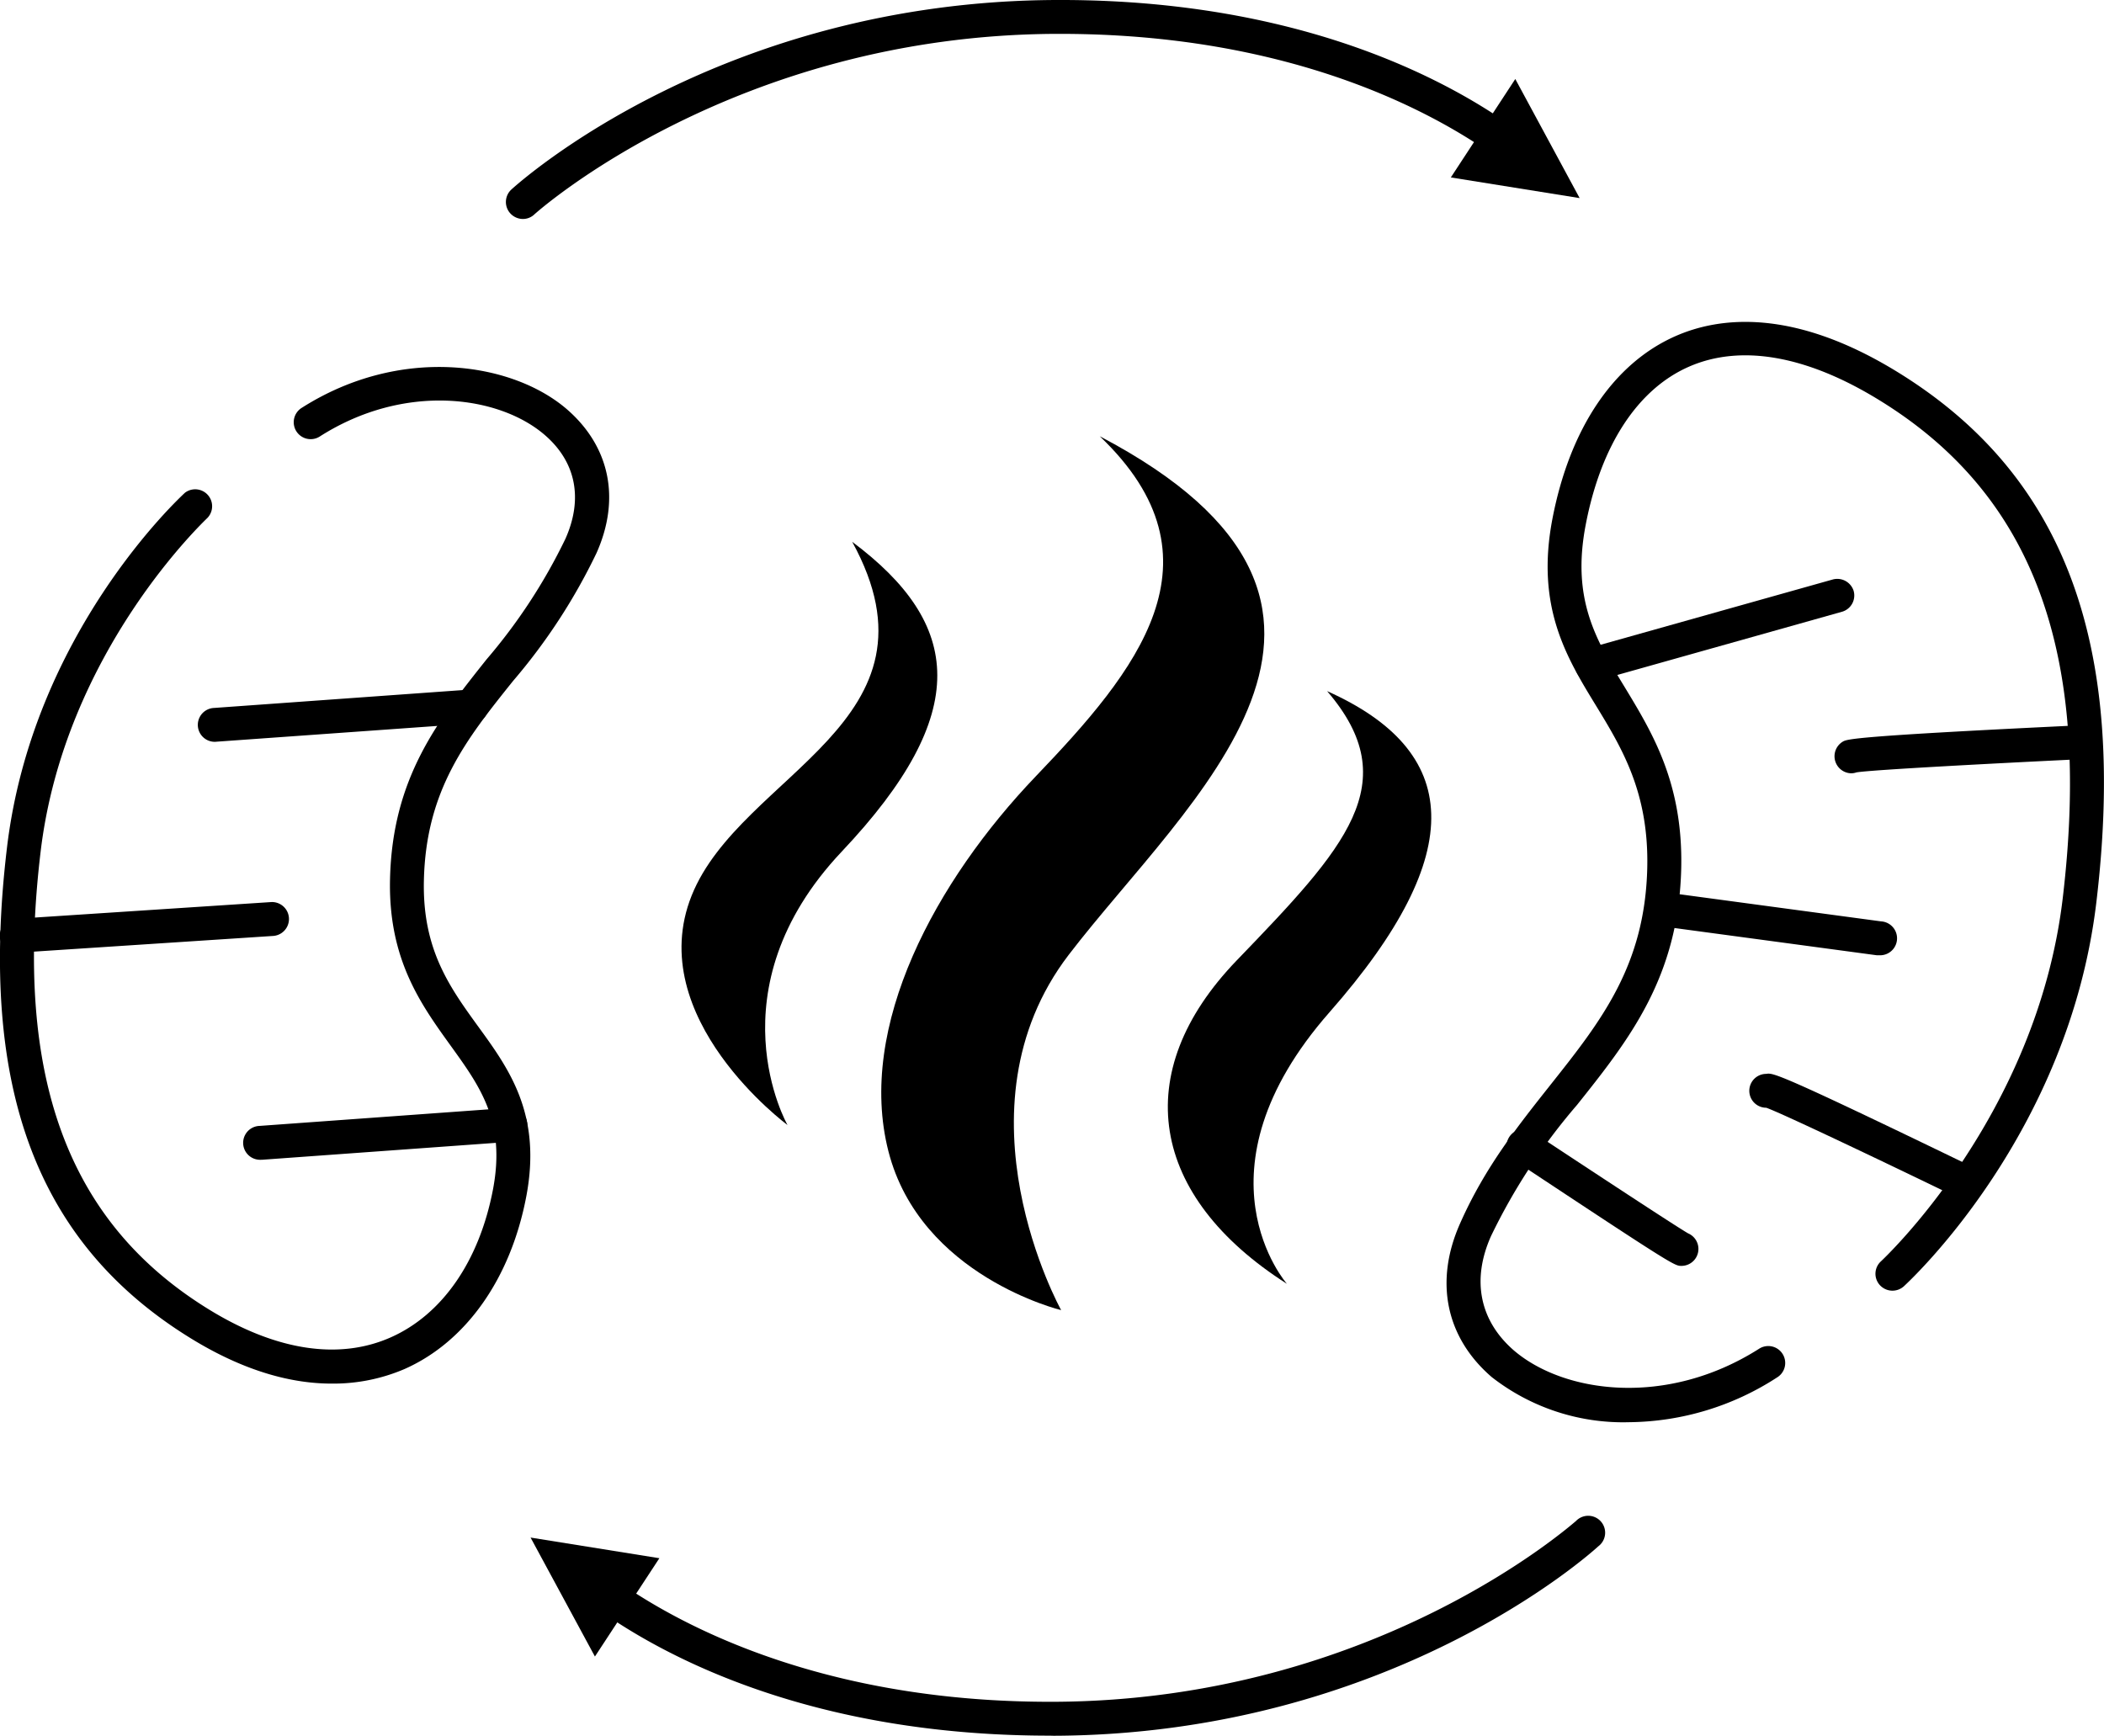
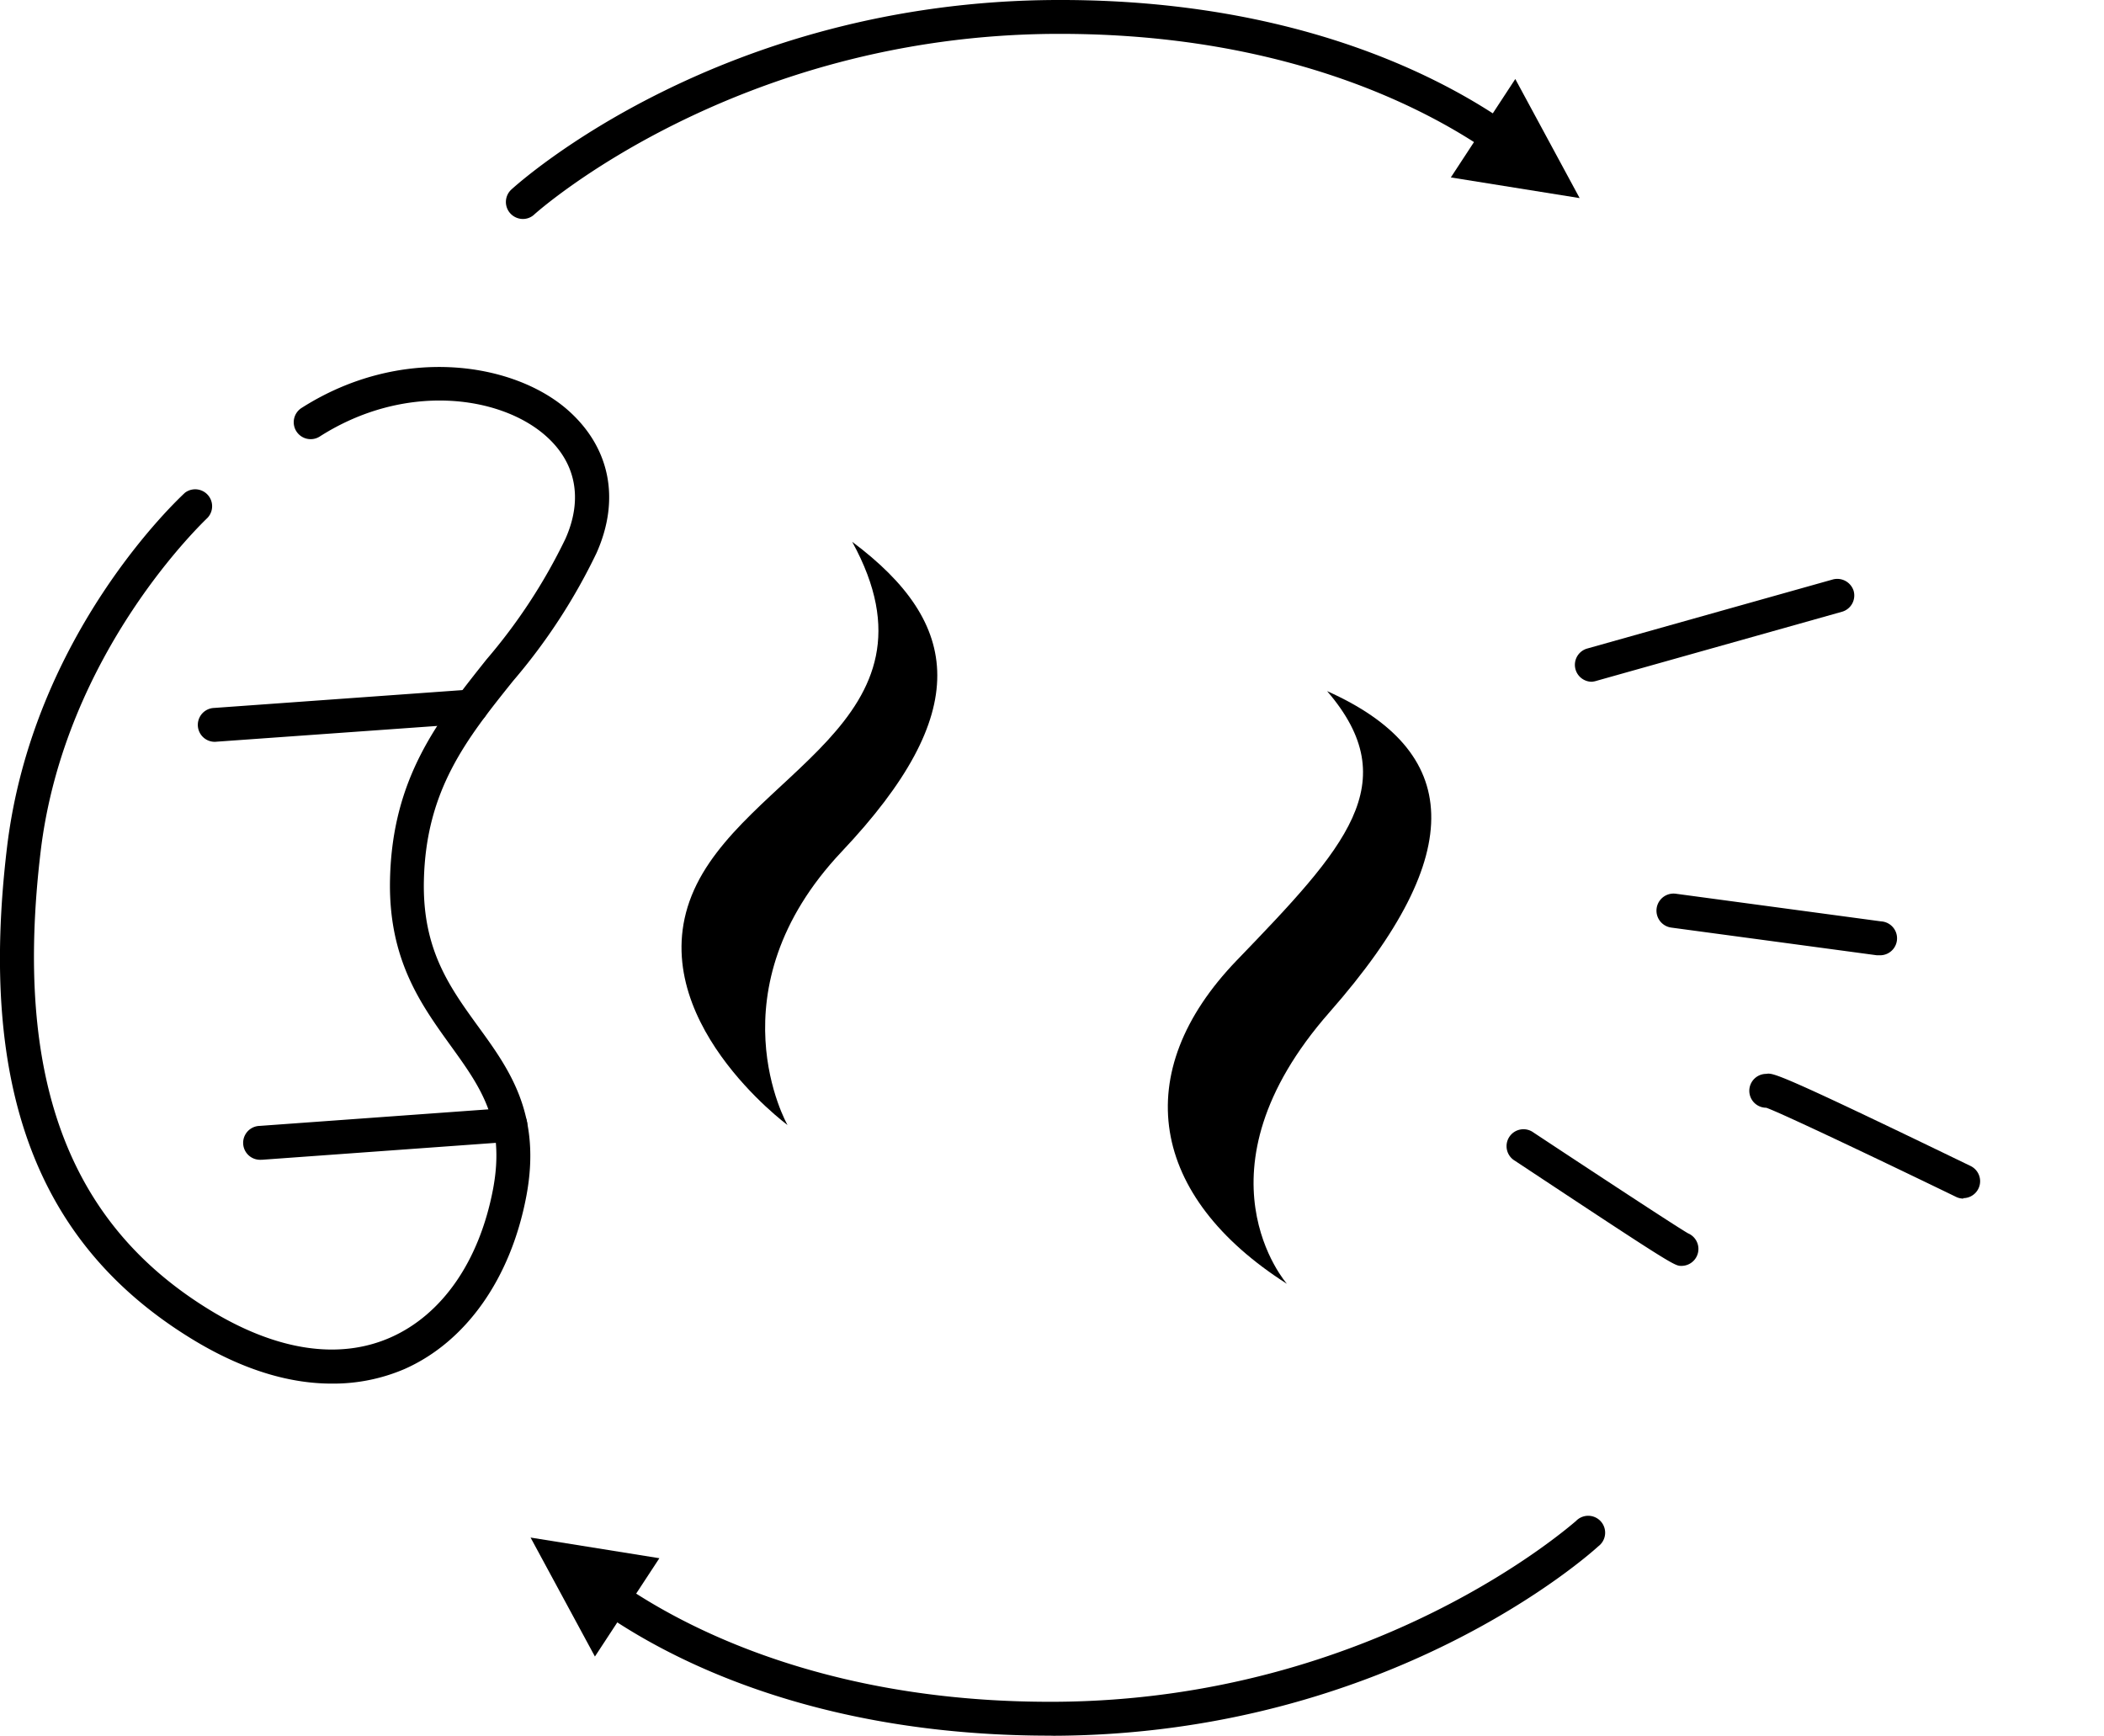
<svg xmlns="http://www.w3.org/2000/svg" id="Layer_1" data-name="Layer 1" viewBox="0 0 186.38 153.77">
  <title>ICONS</title>
  <path d="M29.38,122.58c-3.41,0-7.58-1-12.46-4C3.26,110.18-1.92,96.36.62,75.08,2.88,56.17,15.84,44.16,16.39,43.65a1.5,1.5,0,0,1,2,2.22C18.28,46,5.72,57.67,3.6,75.44,1.22,95.41,6,108.31,18.49,116c5.94,3.66,11.52,4.52,16.11,2.49s7.86-6.78,9.07-13.11c1.14-6-1.13-9.1-3.75-12.74S34.39,85,34.55,77.9c.2-9,4.25-14.07,8.54-19.47a49.39,49.39,0,0,0,7-10.7c1.58-3.55.93-6.81-1.83-9.19-4.05-3.5-12.41-4.65-19.9.11a1.5,1.5,0,1,1-1.61-2.53c8.72-5.54,18.6-4.06,23.47.14C54,39.54,55,44.16,52.84,49a51.94,51.94,0,0,1-7.4,11.34C41.3,65.51,37.73,70,37.55,78c-.14,6.1,2.26,9.42,4.8,12.93C45.13,94.75,48,98.73,46.62,106s-5.34,12.89-10.81,15.3A16,16,0,0,1,29.38,122.58Z" />
-   <path d="M1.53,84.4a1.5,1.5,0,0,1-.1-3L24,79.92a1.5,1.5,0,1,1,.19,3L1.63,84.4Z" />
  <path d="M19.08,65.72a1.5,1.5,0,0,1-.11-3l22.68-1.63a1.5,1.5,0,1,1,.22,3L19.19,65.71Z" />
  <path d="M23.09,102.75a1.5,1.5,0,0,1-.1-3l22.11-1.6a1.5,1.5,0,1,1,.21,3l-22.11,1.6Z" />
  <path d="M93,153.77c-29.51,0-43.14-13.63-43.7-14.22a1.5,1.5,0,1,1,2.14-2.09h0c.13.13,13.41,13.31,41.57,13.31h.35c28.49-.11,46-15.85,46.23-16a1.5,1.5,0,1,1,2,2.22c-.74.68-18.54,16.67-48.24,16.79Z" />
  <polygon points="47 136.22 58.41 138.05 52.7 146.76 47 136.22" />
-   <path d="M144.33,126a18.91,18.91,0,0,1-12.19-4c-4.07-3.51-5.09-8.47-2.8-13.61,2.21-5,5.16-8.68,8-12.27,4.5-5.67,8.38-10.58,8.58-19.24.15-6.67-2.24-10.59-4.55-14.38-2.63-4.3-5.34-8.76-3.85-16.54,1.54-8,5.41-13.76,10.9-16.18,3.85-1.7,10.39-2.53,19.67,3.18,14.76,9.08,20.36,24,17.61,47-2.44,20.46-16.46,33.45-17.05,34a1.51,1.51,0,0,1-2.12-.1,1.49,1.49,0,0,1,.1-2.12c.13-.13,13.79-12.82,16.09-32.13,2.59-21.72-2.56-35.73-16.2-44.13-6.47-4-12.31-5-16.89-3s-7.82,7-9.16,14c-1.28,6.64.92,10.24,3.46,14.41,2.42,4,5.16,8.46,5,16-.22,9.67-4.6,15.19-9.23,21a53.11,53.11,0,0,0-7.62,11.62c-1.74,3.9-1,7.49,2,10.11,4.43,3.82,13.54,5.08,21.72-.11a1.5,1.5,0,1,1,1.61,2.53A24.44,24.44,0,0,1,144.33,126Z" />
  <path d="M46.32,19.4a1.52,1.52,0,0,1-1.11-.49,1.5,1.5,0,0,1,.09-2.12C46.05,16.11,63.84.12,93.55,0s43.5,13.63,44.07,14.21a1.5,1.5,0,0,1-2.14,2.1h0C135.34,16.17,122.07,3,93.91,3h-.35C65.07,3.11,47.5,18.84,47.33,19A1.47,1.47,0,0,1,46.32,19.4Z" />
  <polygon points="139.93 17.55 128.52 15.72 134.23 7 139.93 17.55" />
  <path d="M141,60.4a1.5,1.5,0,0,1-.41-2.94l21.76-6.12a1.52,1.52,0,0,1,1.85,1,1.5,1.5,0,0,1-1,1.85l-21.75,6.12A2,2,0,0,1,141,60.4Z" />
-   <path d="M164,68.51a1.51,1.51,0,0,1-.75-2.81c.38-.21.85-.48,20.55-1.42a1.5,1.5,0,1,1,.14,3c-6.87.33-18.13.92-19.49,1.15A1.42,1.42,0,0,1,164,68.51Zm.74-.2Zm0,0Z" />
  <path d="M166.45,84.63h-.21l-18.19-2.45a1.5,1.5,0,0,1,.4-3l18.19,2.45a1.5,1.5,0,0,1-.19,3Z" />
  <path d="M173.93,106.19a1.51,1.51,0,0,1-.65-.15c-5.87-2.85-15.51-7.45-16.82-7.9a1.5,1.5,0,0,1,0-3c.61-.1.94-.15,18.1,8.16a1.5,1.5,0,0,1-.66,2.85Z" />
  <path d="M148.94,112.15c-.6,0-.68,0-14.74-9.31a1.5,1.5,0,1,1,1.65-2.5c4.84,3.2,12.73,8.39,13.69,8.93a1.5,1.5,0,0,1-.6,2.88Z" />
  <path d="M75.49,48c9.71,7.26,10.7,15.14-.92,27.44s-4.81,24.23-4.81,24.23-12.84-9.48-8.49-20.33S84.28,64,75.49,48Z" />
-   <path d="M97.42,38.65c11.47,10.93,3.21,20.86-5.65,30.11S75.87,90.93,78.7,102,94,116.07,94,116.07s-9.86-17.73.68-31.49S126.24,53.78,97.42,38.65Z" />
  <path d="M117.56,61.23c7,8.14,1.61,13.88-8,23.85S101.86,106,114,113.74c0,0-8.71-9.86,3.78-24.07S129.37,66.51,117.56,61.23Z" />
</svg>